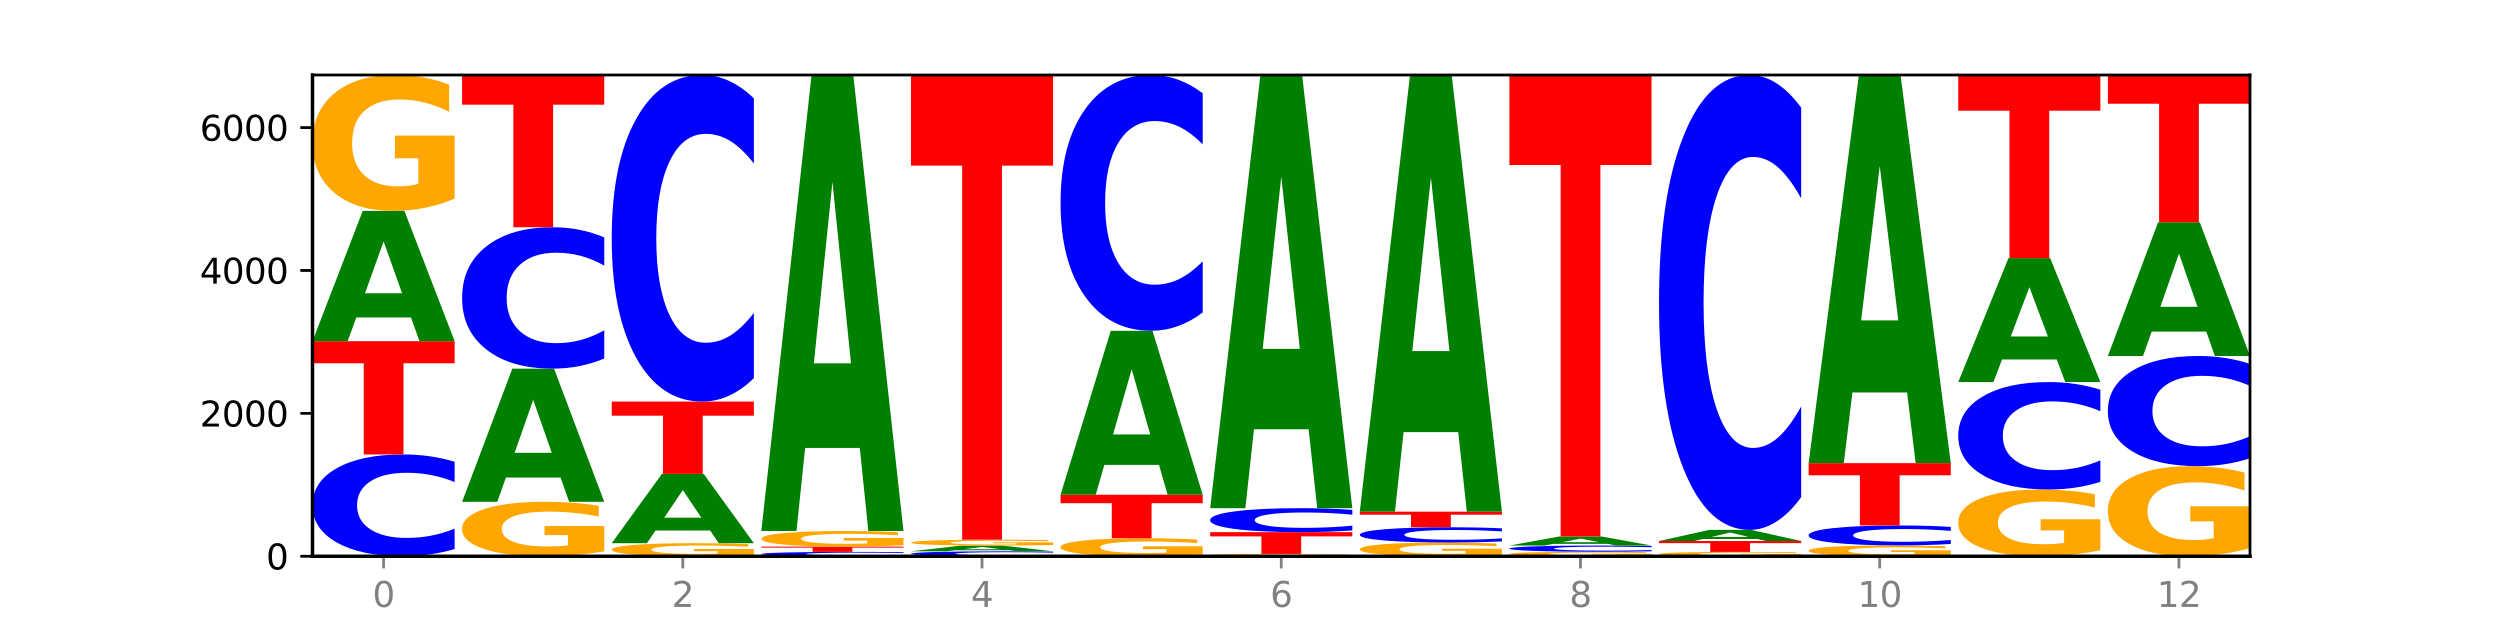
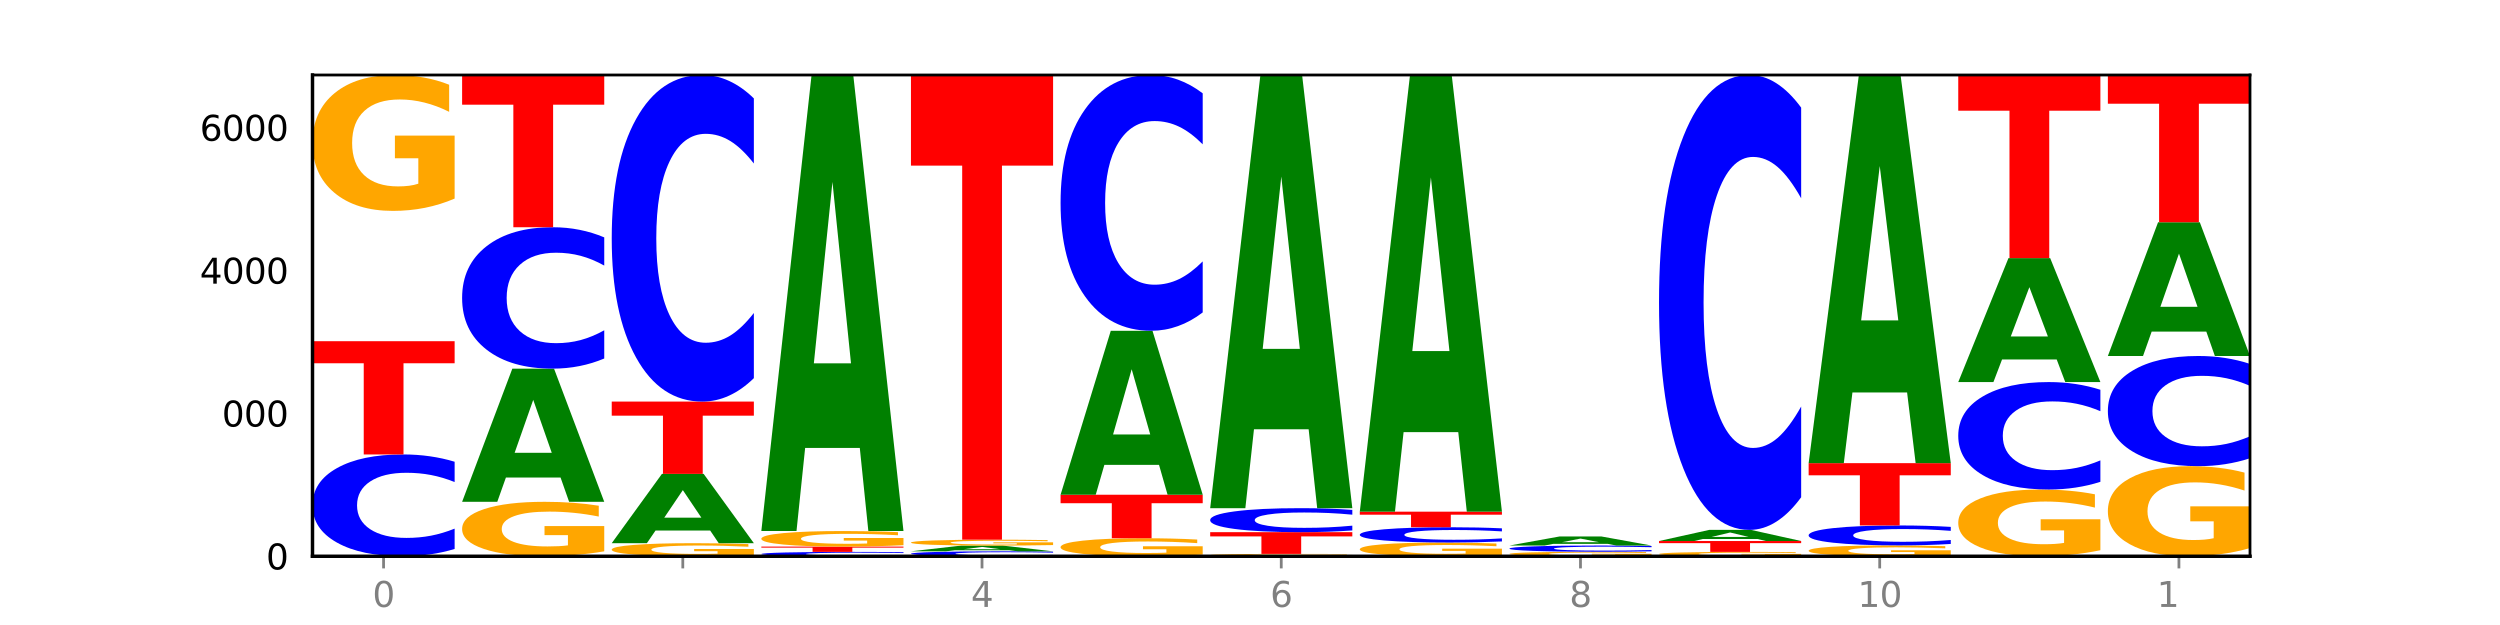
<svg xmlns="http://www.w3.org/2000/svg" xmlns:xlink="http://www.w3.org/1999/xlink" width="720pt" height="180pt" viewBox="0 0 720 180" version="1.1">
  <defs>
    <style type="text/css">*{stroke-linejoin: round; stroke-linecap: butt}</style>
  </defs>
  <g id="figure_1">
    <g id="patch_1">
      <path d="M 0 180  L 720 180  L 720 0  L 0 0  z " style="fill: #ffffff" />
    </g>
    <g id="axes_1">
      <g id="patch_2">
-         <path d="M 90 160.2  L 648 160.2  L 648 21.6  L 90 21.6  z " style="fill: #ffffff" />
-       </g>
+         </g>
      <g id="line2d_1">
        <path d="M 90 160.2  L 648 160.2  " clip-path="url(#p3936fd82ee)" style="fill: none; stroke: #000000; stroke-width: 0.5; stroke-linecap: square" />
      </g>
      <g id="patch_3">
        <path d="M 130.934 158.098  Q 127.51 159.14 123.808 159.667  Q 120.105 160.2 116.073 160.2  Q 104.047 160.2 97.024 156.251  Q 90 152.302 90 145.549  Q 90 138.771 97.024 134.828  Q 104.047 130.879 116.073 130.879  Q 120.105 130.879 123.808 131.412  Q 127.51 131.939 130.934 132.981  L 130.934 138.826  Q 127.479 137.445 124.127 136.803  Q 120.776 136.161 117.073 136.161  Q 110.431 136.161 106.625 138.662  Q 102.83 141.158 102.83 145.549  Q 102.83 149.922 106.625 152.423  Q 110.431 154.918 117.073 154.918  Q 120.776 154.918 124.127 154.276  Q 127.479 153.628 130.934 152.247  L 130.934 158.098  z " clip-path="url(#p3936fd82ee)" style="fill: #0000ff" />
      </g>
      <g id="patch_4">
        <path d="M 90 98.266  L 130.934 98.266  L 130.934 104.627  L 116.208 104.627  L 116.208 130.879  L 104.755 130.879  L 104.755 104.627  L 90 104.627  L 90 98.266  z " clip-path="url(#p3936fd82ee)" style="fill: #ff0000" />
      </g>
      <g id="patch_5">
-         <path d="M 118.355 91.429  L 102.613 91.429  L 100.127 98.266  L 90 98.266  L 104.462 60.736  L 116.472 60.736  L 130.934 98.266  L 120.816 98.266  L 118.355 91.429  z M 105.123 84.464  L 115.819 84.464  L 110.48 69.535  L 105.123 84.464  z " clip-path="url(#p3936fd82ee)" style="fill: #008000" />
-       </g>
+         </g>
      <g id="patch_6">
        <path d="M 130.934 57.195  Q 126.806 58.965 122.366 59.854  Q 117.926 60.736 113.192 60.736  Q 102.495 60.736 96.247 55.465  Q 90 50.194 90 41.18  Q 90 32.061 96.358 26.83  Q 102.724 21.6 113.797 21.6  Q 118.063 21.6 121.971 22.311  Q 125.889 23.015 129.356 24.405  L 129.356 32.206  Q 125.779 30.42 122.237 29.539  Q 118.696 28.649 115.137 28.649  Q 108.55 28.649 104.981 31.899  Q 101.412 35.141 101.412 41.18  Q 101.412 47.162 104.853 50.428  Q 108.293 53.686 114.623 53.686  Q 116.348 53.686 117.825 53.5  Q 119.302 53.306 120.476 52.902  L 120.476 45.578  L 113.733 45.578  L 113.733 39.054  L 130.934 39.054  L 130.934 57.195  z " clip-path="url(#p3936fd82ee)" style="fill: #ffa600" />
      </g>
      <g id="patch_7">
        <path d="M 174.023 158.781  Q 169.895 159.491 165.455 159.847  Q 161.014 160.2 156.281 160.2  Q 145.584 160.2 139.336 158.088  Q 133.089 155.977 133.089 152.365  Q 133.089 148.712 139.446 146.617  Q 145.813 144.521 156.886 144.521  Q 161.152 144.521 165.06 144.806  Q 168.977 145.088 172.445 145.645  L 172.445 148.77  Q 168.867 148.055 165.326 147.702  Q 161.785 147.345 158.226 147.345  Q 151.639 147.345 148.07 148.647  Q 144.501 149.946 144.501 152.365  Q 144.501 154.762 147.941 156.071  Q 151.382 157.376 157.712 157.376  Q 159.437 157.376 160.914 157.301  Q 162.391 157.224 163.565 157.062  L 163.565 154.127  L 156.822 154.127  L 156.822 151.514  L 174.023 151.514  L 174.023 158.781  z " clip-path="url(#p3936fd82ee)" style="fill: #ffa600" />
      </g>
      <g id="patch_8">
        <path d="M 161.444 137.534  L 145.701 137.534  L 143.216 144.521  L 133.089 144.521  L 147.551 106.167  L 159.561 106.167  L 174.023 144.521  L 163.905 144.521  L 161.444 137.534  z M 148.212 130.416  L 158.908 130.416  L 153.569 115.16  L 148.212 130.416  z " clip-path="url(#p3936fd82ee)" style="fill: #008000" />
      </g>
      <g id="patch_9">
        <path d="M 174.023 103.249  Q 170.599 104.695 166.897 105.427  Q 163.194 106.167 159.161 106.167  Q 147.136 106.167 140.112 100.683  Q 133.089 95.199 133.089 85.82  Q 133.089 76.408 140.112 70.932  Q 147.136 65.447 159.161 65.447  Q 163.194 65.447 166.897 66.188  Q 170.599 66.919 174.023 68.366  L 174.023 76.483  Q 170.568 74.566 167.216 73.674  Q 163.864 72.782 160.162 72.782  Q 153.52 72.782 149.714 76.256  Q 145.919 79.722 145.919 85.82  Q 145.919 91.893 149.714 95.367  Q 153.52 98.833 160.162 98.833  Q 163.864 98.833 167.216 97.941  Q 170.568 97.041 174.023 95.123  L 174.023 103.249  z " clip-path="url(#p3936fd82ee)" style="fill: #0000ff" />
      </g>
      <g id="patch_10">
        <path d="M 133.089 21.6  L 174.023 21.6  L 174.023 30.151  L 159.296 30.151  L 159.296 65.447  L 147.844 65.447  L 147.844 30.151  L 133.089 30.151  L 133.089 21.6  z " clip-path="url(#p3936fd82ee)" style="fill: #ff0000" />
      </g>
      <g id="patch_11">
        <path d="M 217.112 159.859  Q 212.984 160.03 208.543 160.115  Q 204.103 160.2 199.369 160.2  Q 188.673 160.2 182.425 159.693  Q 176.178 159.186 176.178 158.318  Q 176.178 157.441 182.535 156.938  Q 188.902 156.435 199.975 156.435  Q 204.241 156.435 208.149 156.503  Q 212.066 156.571 215.534 156.704  L 215.534 157.455  Q 211.956 157.283 208.415 157.198  Q 204.874 157.113 201.314 157.113  Q 194.727 157.113 191.159 157.426  Q 187.59 157.737 187.59 158.318  Q 187.59 158.894 191.03 159.208  Q 194.471 159.522 200.801 159.522  Q 202.525 159.522 204.002 159.504  Q 205.479 159.485 206.654 159.446  L 206.654 158.742  L 199.911 158.742  L 199.911 158.114  L 217.112 158.114  L 217.112 159.859  z " clip-path="url(#p3936fd82ee)" style="fill: #ffa600" />
      </g>
      <g id="patch_12">
        <path d="M 204.533 152.799  L 188.79 152.799  L 186.304 156.435  L 176.178 156.435  L 190.64 136.476  L 202.65 136.476  L 217.112 156.435  L 206.993 156.435  L 204.533 152.799  z M 191.301 149.094  L 201.997 149.094  L 196.657 141.155  L 191.301 149.094  z " clip-path="url(#p3936fd82ee)" style="fill: #008000" />
      </g>
      <g id="patch_13">
        <path d="M 176.178 115.653  L 217.112 115.653  L 217.112 119.714  L 202.385 119.714  L 202.385 136.476  L 190.933 136.476  L 190.933 119.714  L 176.178 119.714  L 176.178 115.653  z " clip-path="url(#p3936fd82ee)" style="fill: #ff0000" />
      </g>
      <g id="patch_14">
        <path d="M 217.112 108.911  Q 213.688 112.253 209.985 113.943  Q 206.283 115.653 202.25 115.653  Q 190.225 115.653 183.201 102.986  Q 176.178 90.318 176.178 68.656  Q 176.178 46.915 183.201 34.267  Q 190.225 21.6 202.25 21.6  Q 206.283 21.6 209.985 23.31  Q 213.688 25 217.112 28.342  L 217.112 47.09  Q 213.657 42.66 210.305 40.601  Q 206.953 38.542 203.251 38.542  Q 196.609 38.542 192.803 46.566  Q 189.008 54.57 189.008 68.656  Q 189.008 82.683 192.803 90.707  Q 196.609 98.711 203.251 98.711  Q 206.953 98.711 210.305 96.652  Q 213.657 94.573 217.112 90.143  L 217.112 108.911  z " clip-path="url(#p3936fd82ee)" style="fill: #0000ff" />
      </g>
      <g id="patch_15">
        <path d="M 260.201 160.11  Q 256.777 160.155 253.074 160.177  Q 249.372 160.2 245.339 160.2  Q 233.313 160.2 226.29 160.031  Q 219.266 159.862 219.266 159.573  Q 219.266 159.283 226.29 159.114  Q 233.313 158.945 245.339 158.945  Q 249.372 158.945 253.074 158.968  Q 256.777 158.99 260.201 159.035  L 260.201 159.285  Q 256.746 159.226 253.394 159.198  Q 250.042 159.171 246.339 159.171  Q 239.697 159.171 235.892 159.278  Q 232.096 159.385 232.096 159.573  Q 232.096 159.76 235.892 159.867  Q 239.697 159.974 246.339 159.974  Q 250.042 159.974 253.394 159.946  Q 256.746 159.919 260.201 159.86  L 260.201 160.11  z " clip-path="url(#p3936fd82ee)" style="fill: #0000ff" />
      </g>
      <g id="patch_16">
        <path d="M 219.266 157.422  L 260.201 157.422  L 260.201 157.719  L 245.474 157.719  L 245.474 158.945  L 234.022 158.945  L 234.022 157.719  L 219.266 157.719  L 219.266 157.422  z " clip-path="url(#p3936fd82ee)" style="fill: #ff0000" />
      </g>
      <g id="patch_17">
        <path d="M 260.201 157.016  Q 256.072 157.219 251.632 157.321  Q 247.192 157.422 242.458 157.422  Q 231.761 157.422 225.514 156.818  Q 219.266 156.214 219.266 155.181  Q 219.266 154.136 225.624 153.536  Q 231.991 152.937 243.064 152.937  Q 247.33 152.937 251.238 153.018  Q 255.155 153.099 258.623 153.258  L 258.623 154.152  Q 255.045 153.948 251.504 153.847  Q 247.963 153.745 244.403 153.745  Q 237.816 153.745 234.248 154.117  Q 230.679 154.489 230.679 155.181  Q 230.679 155.867 234.119 156.241  Q 237.559 156.614 243.889 156.614  Q 245.614 156.614 247.091 156.593  Q 248.568 156.571 249.742 156.524  L 249.742 155.685  L 243 155.685  L 243 154.937  L 260.201 154.937  L 260.201 157.016  z " clip-path="url(#p3936fd82ee)" style="fill: #ffa600" />
      </g>
      <g id="patch_18">
        <path d="M 247.622 129.011  L 231.879 129.011  L 229.393 152.937  L 219.266 152.937  L 233.729 21.6  L 245.739 21.6  L 260.201 152.937  L 250.082 152.937  L 247.622 129.011  z M 234.39 104.635  L 245.086 104.635  L 239.746 52.393  L 234.39 104.635  z " clip-path="url(#p3936fd82ee)" style="fill: #008000" />
      </g>
      <g id="patch_19">
        <path d="M 303.29 160.098  Q 299.865 160.149 296.163 160.174  Q 292.46 160.2 288.428 160.2  Q 276.402 160.2 269.379 160.009  Q 262.355 159.818 262.355 159.491  Q 262.355 159.162 269.379 158.971  Q 276.402 158.78 288.428 158.78  Q 292.46 158.78 296.163 158.806  Q 299.865 158.832 303.29 158.882  L 303.29 159.165  Q 299.835 159.098 296.483 159.067  Q 293.131 159.036 289.428 159.036  Q 282.786 159.036 278.981 159.157  Q 275.185 159.278 275.185 159.491  Q 275.185 159.702 278.981 159.823  Q 282.786 159.944 289.428 159.944  Q 293.131 159.944 296.483 159.913  Q 299.835 159.882 303.29 159.815  L 303.29 160.098  z " clip-path="url(#p3936fd82ee)" style="fill: #0000ff" />
      </g>
      <g id="patch_20">
        <path d="M 290.71 158.48  L 274.968 158.48  L 272.482 158.78  L 262.355 158.78  L 276.817 157.134  L 288.827 157.134  L 303.29 158.78  L 293.171 158.78  L 290.71 158.48  z M 277.479 158.175  L 288.175 158.175  L 282.835 157.52  L 277.479 158.175  z " clip-path="url(#p3936fd82ee)" style="fill: #008000" />
      </g>
      <g id="patch_21">
        <path d="M 303.29 156.98  Q 299.161 157.057 294.721 157.096  Q 290.281 157.134 285.547 157.134  Q 274.85 157.134 268.603 156.904  Q 262.355 156.674 262.355 156.281  Q 262.355 155.883 268.713 155.655  Q 275.08 155.426 286.153 155.426  Q 290.418 155.426 294.327 155.457  Q 298.244 155.488 301.712 155.549  L 301.712 155.889  Q 298.134 155.811 294.593 155.773  Q 291.051 155.734 287.492 155.734  Q 280.905 155.734 277.336 155.876  Q 273.768 156.017 273.768 156.281  Q 273.768 156.542 277.208 156.684  Q 280.648 156.827 286.978 156.827  Q 288.703 156.827 290.18 156.818  Q 291.657 156.81 292.831 156.792  L 292.831 156.473  L 286.088 156.473  L 286.088 156.188  L 303.29 156.188  L 303.29 156.98  z " clip-path="url(#p3936fd82ee)" style="fill: #ffa600" />
      </g>
      <g id="patch_22">
        <path d="M 262.355 21.6  L 303.29 21.6  L 303.29 47.7  L 288.563 47.7  L 288.563 155.426  L 277.111 155.426  L 277.111 47.7  L 262.355 47.7  L 262.355 21.6  z " clip-path="url(#p3936fd82ee)" style="fill: #ff0000" />
      </g>
      <g id="patch_23">
        <path d="M 346.378 159.731  Q 342.25 159.965 337.81 160.083  Q 333.37 160.2 328.636 160.2  Q 317.939 160.2 311.692 159.502  Q 305.444 158.803 305.444 157.609  Q 305.444 156.401 311.802 155.708  Q 318.168 155.015 329.241 155.015  Q 333.507 155.015 337.415 155.109  Q 341.333 155.202 344.8 155.387  L 344.8 156.42  Q 341.223 156.183 337.681 156.067  Q 334.14 155.949 330.581 155.949  Q 323.994 155.949 320.425 156.379  Q 316.856 156.809 316.856 157.609  Q 316.856 158.402 320.297 158.834  Q 323.737 159.266 330.067 159.266  Q 331.792 159.266 333.269 159.241  Q 334.746 159.216 335.92 159.162  L 335.92 158.192  L 329.177 158.192  L 329.177 157.327  L 346.378 157.327  L 346.378 159.731  z " clip-path="url(#p3936fd82ee)" style="fill: #ffa600" />
      </g>
      <g id="patch_24">
        <path d="M 305.444 142.484  L 346.378 142.484  L 346.378 144.928  L 331.652 144.928  L 331.652 155.015  L 320.199 155.015  L 320.199 144.928  L 305.444 144.928  L 305.444 142.484  z " clip-path="url(#p3936fd82ee)" style="fill: #ff0000" />
      </g>
      <g id="patch_25">
        <path d="M 333.799 133.882  L 318.057 133.882  L 315.571 142.484  L 305.444 142.484  L 319.906 95.262  L 331.916 95.262  L 346.378 142.484  L 336.26 142.484  L 333.799 133.882  z M 320.567 125.117  L 331.263 125.117  L 325.924 106.334  L 320.567 125.117  z " clip-path="url(#p3936fd82ee)" style="fill: #008000" />
      </g>
      <g id="patch_26">
        <path d="M 346.378 89.982  Q 342.954 92.599 339.252 93.923  Q 335.549 95.262 331.517 95.262  Q 319.491 95.262 312.468 85.341  Q 305.444 75.42 305.444 58.454  Q 305.444 41.427 312.468 31.521  Q 319.491 21.6 331.517 21.6  Q 335.549 21.6 339.252 22.939  Q 342.954 24.263 346.378 26.88  L 346.378 41.564  Q 342.923 38.094 339.571 36.482  Q 336.22 34.869 332.517 34.869  Q 325.875 34.869 322.069 41.153  Q 318.274 47.422 318.274 58.454  Q 318.274 69.44 322.069 75.724  Q 325.875 81.993 332.517 81.993  Q 336.22 81.993 339.571 80.381  Q 342.923 78.752 346.378 75.283  L 346.378 89.982  z " clip-path="url(#p3936fd82ee)" style="fill: #0000ff" />
      </g>
      <g id="patch_27">
        <path d="M 389.467 160.139  Q 385.339 160.169 380.899 160.185  Q 376.458 160.2 371.725 160.2  Q 361.028 160.2 354.78 160.109  Q 348.533 160.017 348.533 159.861  Q 348.533 159.702 354.89 159.612  Q 361.257 159.521 372.33 159.521  Q 376.596 159.521 380.504 159.533  Q 384.421 159.546 387.889 159.57  L 387.889 159.705  Q 384.311 159.674 380.77 159.659  Q 377.229 159.643 373.67 159.643  Q 367.083 159.643 363.514 159.7  Q 359.945 159.756 359.945 159.861  Q 359.945 159.964 363.386 160.021  Q 366.826 160.078 373.156 160.078  Q 374.881 160.078 376.358 160.074  Q 377.835 160.071 379.009 160.064  L 379.009 159.937  L 372.266 159.937  L 372.266 159.824  L 389.467 159.824  L 389.467 160.139  z " clip-path="url(#p3936fd82ee)" style="fill: #ffa600" />
      </g>
      <g id="patch_28">
        <path d="M 348.533 153.266  L 389.467 153.266  L 389.467 154.486  L 374.74 154.486  L 374.74 159.521  L 363.288 159.521  L 363.288 154.486  L 348.533 154.486  L 348.533 153.266  z " clip-path="url(#p3936fd82ee)" style="fill: #ff0000" />
      </g>
      <g id="patch_29">
        <path d="M 389.467 152.77  Q 386.043 153.016 382.341 153.14  Q 378.638 153.266 374.605 153.266  Q 362.58 153.266 355.556 152.335  Q 348.533 151.404 348.533 149.811  Q 348.533 148.213 355.556 147.283  Q 362.58 146.352 374.605 146.352  Q 378.638 146.352 382.341 146.478  Q 386.043 146.602 389.467 146.848  L 389.467 148.226  Q 386.012 147.9 382.66 147.749  Q 379.308 147.598 375.606 147.598  Q 368.964 147.598 365.158 148.187  Q 361.363 148.776 361.363 149.811  Q 361.363 150.842 365.158 151.432  Q 368.964 152.021 375.606 152.021  Q 379.308 152.021 382.66 151.869  Q 386.012 151.716 389.467 151.391  L 389.467 152.77  z " clip-path="url(#p3936fd82ee)" style="fill: #0000ff" />
      </g>
      <g id="patch_30">
        <path d="M 376.888 123.626  L 361.145 123.626  L 358.66 146.352  L 348.533 146.352  L 362.995 21.6  L 375.005 21.6  L 389.467 146.352  L 379.349 146.352  L 376.888 123.626  z M 363.656 100.473  L 374.352 100.473  L 369.013 50.85  L 363.656 100.473  z " clip-path="url(#p3936fd82ee)" style="fill: #008000" />
      </g>
      <g id="patch_31">
        <path d="M 432.556 159.843  Q 428.428 160.021 423.987 160.111  Q 419.547 160.2 414.813 160.2  Q 404.117 160.2 397.869 159.668  Q 391.622 159.136 391.622 158.226  Q 391.622 157.305 397.979 156.777  Q 404.346 156.249 415.419 156.249  Q 419.685 156.249 423.593 156.321  Q 427.51 156.392 430.978 156.533  L 430.978 157.32  Q 427.4 157.14 423.859 157.051  Q 420.318 156.961 416.758 156.961  Q 410.171 156.961 406.603 157.289  Q 403.034 157.616 403.034 158.226  Q 403.034 158.83 406.474 159.16  Q 409.915 159.488 416.245 159.488  Q 417.969 159.488 419.446 159.47  Q 420.923 159.45 422.098 159.409  L 422.098 158.67  L 415.355 158.67  L 415.355 158.011  L 432.556 158.011  L 432.556 159.843  z " clip-path="url(#p3936fd82ee)" style="fill: #ffa600" />
      </g>
      <g id="patch_32">
        <path d="M 432.556 155.934  Q 429.132 156.09 425.429 156.169  Q 421.727 156.249 417.694 156.249  Q 405.669 156.249 398.645 155.656  Q 391.622 155.063 391.622 154.049  Q 391.622 153.031 398.645 152.439  Q 405.669 151.846 417.694 151.846  Q 421.727 151.846 425.429 151.926  Q 429.132 152.005 432.556 152.162  L 432.556 153.04  Q 429.101 152.832 425.749 152.736  Q 422.397 152.639 418.695 152.639  Q 412.053 152.639 408.247 153.015  Q 404.452 153.39 404.452 154.049  Q 404.452 154.706 408.247 155.082  Q 412.053 155.456 418.695 155.456  Q 422.397 155.456 425.749 155.36  Q 429.101 155.263 432.556 155.055  L 432.556 155.934  z " clip-path="url(#p3936fd82ee)" style="fill: #0000ff" />
      </g>
      <g id="patch_33">
        <path d="M 391.622 147.361  L 432.556 147.361  L 432.556 148.235  L 417.829 148.235  L 417.829 151.846  L 406.377 151.846  L 406.377 148.235  L 391.622 148.235  L 391.622 147.361  z " clip-path="url(#p3936fd82ee)" style="fill: #ff0000" />
      </g>
      <g id="patch_34">
        <path d="M 419.977 124.451  L 404.234 124.451  L 401.749 147.361  L 391.622 147.361  L 406.084 21.6  L 418.094 21.6  L 432.556 147.361  L 422.437 147.361  L 419.977 124.451  z M 406.745 101.11  L 417.441 101.11  L 412.101 51.086  L 406.745 101.11  z " clip-path="url(#p3936fd82ee)" style="fill: #008000" />
      </g>
      <g id="patch_35">
        <path d="M 475.645 160.083  Q 471.516 160.141 467.076 160.171  Q 462.636 160.2 457.902 160.2  Q 447.205 160.2 440.958 160.025  Q 434.71 159.851 434.71 159.552  Q 434.71 159.25 441.068 159.077  Q 447.435 158.904 458.508 158.904  Q 462.774 158.904 466.682 158.927  Q 470.599 158.951 474.067 158.997  L 474.067 159.255  Q 470.489 159.196 466.948 159.167  Q 463.407 159.137 459.847 159.137  Q 453.26 159.137 449.692 159.245  Q 446.123 159.352 446.123 159.552  Q 446.123 159.75 449.563 159.859  Q 453.003 159.967 459.333 159.967  Q 461.058 159.967 462.535 159.96  Q 464.012 159.954 465.186 159.941  L 465.186 159.698  L 458.444 159.698  L 458.444 159.482  L 475.645 159.482  L 475.645 160.083  z " clip-path="url(#p3936fd82ee)" style="fill: #ffa600" />
      </g>
      <g id="patch_36">
        <path d="M 475.645 158.775  Q 472.221 158.839 468.518 158.871  Q 464.816 158.904 460.783 158.904  Q 448.757 158.904 441.734 158.663  Q 434.71 158.422 434.71 158.009  Q 434.71 157.595 441.734 157.355  Q 448.757 157.114 460.783 157.114  Q 464.816 157.114 468.518 157.146  Q 472.221 157.178 475.645 157.242  L 475.645 157.599  Q 472.19 157.514 468.838 157.475  Q 465.486 157.436 461.783 157.436  Q 455.142 157.436 451.336 157.589  Q 447.54 157.741 447.54 158.009  Q 447.54 158.276 451.336 158.429  Q 455.142 158.581 461.783 158.581  Q 465.486 158.581 468.838 158.542  Q 472.19 158.502 475.645 158.418  L 475.645 158.775  z " clip-path="url(#p3936fd82ee)" style="fill: #0000ff" />
      </g>
      <g id="patch_37">
        <path d="M 463.066 156.638  L 447.323 156.638  L 444.837 157.114  L 434.71 157.114  L 449.173 154.5  L 461.183 154.5  L 475.645 157.114  L 465.526 157.114  L 463.066 156.638  z M 449.834 156.153  L 460.53 156.153  L 455.19 155.113  L 449.834 156.153  z " clip-path="url(#p3936fd82ee)" style="fill: #008000" />
      </g>
      <g id="patch_38">
-         <path d="M 434.71 21.6  L 475.645 21.6  L 475.645 47.519  L 460.918 47.519  L 460.918 154.5  L 449.466 154.5  L 449.466 47.519  L 434.71 47.519  L 434.71 21.6  z " clip-path="url(#p3936fd82ee)" style="fill: #ff0000" />
-       </g>
+         </g>
      <g id="patch_39">
        <path d="M 518.734 160.086  Q 514.605 160.143 510.165 160.172  Q 505.725 160.2 500.991 160.2  Q 490.294 160.2 484.047 160.031  Q 477.799 159.862 477.799 159.573  Q 477.799 159.28 484.157 159.113  Q 490.524 158.945 501.597 158.945  Q 505.862 158.945 509.771 158.968  Q 513.688 158.99 517.156 159.035  L 517.156 159.285  Q 513.578 159.228 510.037 159.199  Q 506.495 159.171 502.936 159.171  Q 496.349 159.171 492.78 159.275  Q 489.212 159.379 489.212 159.573  Q 489.212 159.765 492.652 159.869  Q 496.092 159.974 502.422 159.974  Q 504.147 159.974 505.624 159.968  Q 507.101 159.962 508.275 159.949  L 508.275 159.714  L 501.532 159.714  L 501.532 159.505  L 518.734 159.505  L 518.734 160.086  z " clip-path="url(#p3936fd82ee)" style="fill: #ffa600" />
      </g>
      <g id="patch_40">
        <path d="M 477.799 155.817  L 518.734 155.817  L 518.734 156.427  L 504.007 156.427  L 504.007 158.945  L 492.555 158.945  L 492.555 156.427  L 477.799 156.427  L 477.799 155.817  z " clip-path="url(#p3936fd82ee)" style="fill: #ff0000" />
      </g>
      <g id="patch_41">
        <path d="M 506.154 155.233  L 490.412 155.233  L 487.926 155.817  L 477.799 155.817  L 492.261 152.607  L 504.271 152.607  L 518.734 155.817  L 508.615 155.817  L 506.154 155.233  z M 492.923 154.637  L 503.619 154.637  L 498.279 153.36  L 492.923 154.637  z " clip-path="url(#p3936fd82ee)" style="fill: #008000" />
      </g>
      <g id="patch_42">
        <path d="M 518.734 143.217  Q 515.31 147.872 511.607 150.226  Q 507.904 152.607 503.872 152.607  Q 491.846 152.607 484.823 134.963  Q 477.799 117.319 477.799 87.144  Q 477.799 56.862 484.823 39.244  Q 491.846 21.6 503.872 21.6  Q 507.904 21.6 511.607 23.981  Q 515.31 26.336 518.734 30.991  L 518.734 57.105  Q 515.279 50.935 511.927 48.067  Q 508.575 45.198 504.872 45.198  Q 498.23 45.198 494.425 56.375  Q 490.629 67.524 490.629 87.144  Q 490.629 106.683 494.425 117.86  Q 498.23 129.009 504.872 129.009  Q 508.575 129.009 511.927 126.141  Q 515.279 123.245 518.734 117.075  L 518.734 143.217  z " clip-path="url(#p3936fd82ee)" style="fill: #0000ff" />
      </g>
      <g id="patch_43">
        <path d="M 561.822 159.917  Q 557.694 160.059 553.254 160.13  Q 548.814 160.2 544.08 160.2  Q 533.383 160.2 527.136 159.779  Q 520.888 159.358 520.888 158.637  Q 520.888 157.908 527.246 157.49  Q 533.612 157.072 544.685 157.072  Q 548.951 157.072 552.859 157.129  Q 556.777 157.186 560.244 157.297  L 560.244 157.92  Q 556.667 157.777 553.125 157.707  Q 549.584 157.636 546.025 157.636  Q 539.438 157.636 535.869 157.896  Q 532.3 158.155 532.3 158.637  Q 532.3 159.115 535.741 159.376  Q 539.181 159.637 545.511 159.637  Q 547.236 159.637 548.713 159.622  Q 550.19 159.606 551.364 159.574  L 551.364 158.989  L 544.621 158.989  L 544.621 158.467  L 561.822 158.467  L 561.822 159.917  z " clip-path="url(#p3936fd82ee)" style="fill: #ffa600" />
      </g>
      <g id="patch_44">
        <path d="M 561.822 156.661  Q 558.398 156.865 554.696 156.968  Q 550.993 157.072 546.961 157.072  Q 534.935 157.072 527.912 156.299  Q 520.888 155.526 520.888 154.204  Q 520.888 152.877 527.912 152.105  Q 534.935 151.332 546.961 151.332  Q 550.993 151.332 554.696 151.436  Q 558.398 151.539 561.822 151.743  L 561.822 152.888  Q 558.367 152.617 555.015 152.492  Q 551.664 152.366 547.961 152.366  Q 541.319 152.366 537.513 152.856  Q 533.718 153.344 533.718 154.204  Q 533.718 155.06 537.513 155.55  Q 541.319 156.038 547.961 156.038  Q 551.664 156.038 555.015 155.913  Q 558.367 155.786 561.822 155.515  L 561.822 156.661  z " clip-path="url(#p3936fd82ee)" style="fill: #0000ff" />
      </g>
      <g id="patch_45">
        <path d="M 520.888 133.389  L 561.822 133.389  L 561.822 136.889  L 547.096 136.889  L 547.096 151.332  L 535.643 151.332  L 535.643 136.889  L 520.888 136.889  L 520.888 133.389  z " clip-path="url(#p3936fd82ee)" style="fill: #ff0000" />
      </g>
      <g id="patch_46">
        <path d="M 549.243 113.025  L 533.501 113.025  L 531.015 133.389  L 520.888 133.389  L 535.35 21.6  L 547.36 21.6  L 561.822 133.389  L 551.704 133.389  L 549.243 113.025  z M 536.011 92.277  L 546.707 92.277  L 541.368 47.81  L 536.011 92.277  z " clip-path="url(#p3936fd82ee)" style="fill: #008000" />
      </g>
      <g id="patch_47">
        <path d="M 604.911 158.461  Q 600.783 159.331 596.343 159.767  Q 591.902 160.2 587.169 160.2  Q 576.472 160.2 570.224 157.612  Q 563.977 155.023 563.977 150.597  Q 563.977 146.119 570.334 143.55  Q 576.701 140.982 587.774 140.982  Q 592.04 140.982 595.948 141.331  Q 599.865 141.677 603.333 142.36  L 603.333 146.19  Q 599.755 145.313 596.214 144.88  Q 592.673 144.444 589.114 144.444  Q 582.527 144.444 578.958 146.04  Q 575.389 147.631 575.389 150.597  Q 575.389 153.535 578.83 155.138  Q 582.27 156.738 588.6 156.738  Q 590.325 156.738 591.802 156.647  Q 593.279 156.552 594.453 156.353  L 594.453 152.757  L 587.71 152.757  L 587.71 149.553  L 604.911 149.553  L 604.911 158.461  z " clip-path="url(#p3936fd82ee)" style="fill: #ffa600" />
      </g>
      <g id="patch_48">
        <path d="M 604.911 138.764  Q 601.487 139.863 597.785 140.419  Q 594.082 140.982 590.049 140.982  Q 578.024 140.982 571 136.814  Q 563.977 132.646 563.977 125.518  Q 563.977 118.365 571 114.204  Q 578.024 110.036 590.049 110.036  Q 594.082 110.036 597.785 110.598  Q 601.487 111.154 604.911 112.254  L 604.911 118.423  Q 601.456 116.965 598.104 116.288  Q 594.752 115.61 591.05 115.61  Q 584.408 115.61 580.602 118.25  Q 576.807 120.884 576.807 125.518  Q 576.807 130.134 580.602 132.774  Q 584.408 135.408 591.05 135.408  Q 594.752 135.408 598.104 134.73  Q 601.456 134.046 604.911 132.589  L 604.911 138.764  z " clip-path="url(#p3936fd82ee)" style="fill: #0000ff" />
      </g>
      <g id="patch_49">
        <path d="M 592.332 103.532  L 576.589 103.532  L 574.104 110.036  L 563.977 110.036  L 578.439 74.336  L 590.449 74.336  L 604.911 110.036  L 594.793 110.036  L 592.332 103.532  z M 579.1 96.907  L 589.796 96.907  L 584.457 82.706  L 579.1 96.907  z " clip-path="url(#p3936fd82ee)" style="fill: #008000" />
      </g>
      <g id="patch_50">
        <path d="M 563.977 21.6  L 604.911 21.6  L 604.911 31.885  L 590.184 31.885  L 590.184 74.336  L 578.732 74.336  L 578.732 31.885  L 563.977 31.885  L 563.977 21.6  z " clip-path="url(#p3936fd82ee)" style="fill: #ff0000" />
      </g>
      <g id="patch_51">
        <path d="M 648 157.852  Q 643.872 159.026 639.431 159.616  Q 634.991 160.2 630.257 160.2  Q 619.561 160.2 613.313 156.705  Q 607.066 153.211 607.066 147.235  Q 607.066 141.189 613.423 137.721  Q 619.79 134.254 630.863 134.254  Q 635.129 134.254 639.037 134.725  Q 642.954 135.192 646.422 136.113  L 646.422 141.286  Q 642.844 140.101 639.303 139.517  Q 635.762 138.927 632.202 138.927  Q 625.615 138.927 622.047 141.082  Q 618.478 143.231 618.478 147.235  Q 618.478 151.201 621.918 153.366  Q 625.359 155.526 631.689 155.526  Q 633.413 155.526 634.89 155.403  Q 636.367 155.274 637.542 155.006  L 637.542 150.151  L 630.799 150.151  L 630.799 145.825  L 648 145.825  L 648 157.852  z " clip-path="url(#p3936fd82ee)" style="fill: #ffa600" />
      </g>
      <g id="patch_52">
        <path d="M 648 131.979  Q 644.576 133.107 640.873 133.677  Q 637.171 134.254 633.138 134.254  Q 621.113 134.254 614.089 129.98  Q 607.066 125.707 607.066 118.399  Q 607.066 111.065 614.089 106.799  Q 621.113 102.525 633.138 102.525  Q 637.171 102.525 640.873 103.102  Q 644.576 103.672 648 104.8  L 648 111.124  Q 644.545 109.63 641.193 108.935  Q 637.841 108.241 634.139 108.241  Q 627.497 108.241 623.691 110.947  Q 619.896 113.648 619.896 118.399  Q 619.896 123.131 623.691 125.838  Q 627.497 128.539 634.139 128.539  Q 637.841 128.539 641.193 127.844  Q 644.545 127.142 648 125.648  L 648 131.979  z " clip-path="url(#p3936fd82ee)" style="fill: #0000ff" />
      </g>
      <g id="patch_53">
        <path d="M 635.421 95.509  L 619.678 95.509  L 617.193 102.525  L 607.066 102.525  L 621.528 64.007  L 633.538 64.007  L 648 102.525  L 637.881 102.525  L 635.421 95.509  z M 622.189 88.36  L 632.885 88.36  L 627.545 73.038  L 622.189 88.36  z " clip-path="url(#p3936fd82ee)" style="fill: #008000" />
      </g>
      <g id="patch_54">
        <path d="M 607.066 21.6  L 648 21.6  L 648 29.871  L 633.273 29.871  L 633.273 64.007  L 621.821 64.007  L 621.821 29.871  L 607.066 29.871  L 607.066 21.6  z " clip-path="url(#p3936fd82ee)" style="fill: #ff0000" />
      </g>
      <g id="matplotlib.axis_1">
        <g id="xtick_1">
          <g id="line2d_2">
            <defs>
              <path id="m727b4f8028" d="M 0 0  L 0 3.5  " style="stroke: #808080; stroke-width: 0.8" />
            </defs>
            <g>
              <use xlink:href="#m727b4f8028" x="110.467" y="160.2" style="fill: #808080; stroke: #808080; stroke-width: 0.8" />
            </g>
          </g>
          <g id="text_1">
            <g style="fill: #808080" transform="translate(107.286 174.798) scale(0.1 -0.1)">
              <defs>
                <path id="DejaVuSans-30" d="M 2034 4250  Q 1547 4250 1301 3770  Q 1056 3291 1056 2328  Q 1056 1369 1301 889  Q 1547 409 2034 409  Q 2525 409 2770 889  Q 3016 1369 3016 2328  Q 3016 3291 2770 3770  Q 2525 4250 2034 4250  z M 2034 4750  Q 2819 4750 3233 4129  Q 3647 3509 3647 2328  Q 3647 1150 3233 529  Q 2819 -91 2034 -91  Q 1250 -91 836 529  Q 422 1150 422 2328  Q 422 3509 836 4129  Q 1250 4750 2034 4750  z " transform="scale(0.016)" />
              </defs>
              <use xlink:href="#DejaVuSans-30" />
            </g>
          </g>
        </g>
        <g id="xtick_2">
          <g id="line2d_3">
            <g>
              <use xlink:href="#m727b4f8028" x="196.645" y="160.2" style="fill: #808080; stroke: #808080; stroke-width: 0.8" />
            </g>
          </g>
          <g id="text_2">
            <g style="fill: #808080" transform="translate(193.464 174.798) scale(0.1 -0.1)">
              <defs>
-                 <path id="DejaVuSans-32" d="M 1228 531  L 3431 531  L 3431 0  L 469 0  L 469 531  Q 828 903 1448 1529  Q 2069 2156 2228 2338  Q 2531 2678 2651 2914  Q 2772 3150 2772 3378  Q 2772 3750 2511 3984  Q 2250 4219 1831 4219  Q 1534 4219 1204 4116  Q 875 4013 500 3803  L 500 4441  Q 881 4594 1212 4672  Q 1544 4750 1819 4750  Q 2544 4750 2975 4387  Q 3406 4025 3406 3419  Q 3406 3131 3298 2873  Q 3191 2616 2906 2266  Q 2828 2175 2409 1742  Q 1991 1309 1228 531  z " transform="scale(0.016)" />
-               </defs>
+                 </defs>
              <use xlink:href="#DejaVuSans-32" />
            </g>
          </g>
        </g>
        <g id="xtick_3">
          <g id="line2d_4">
            <g>
              <use xlink:href="#m727b4f8028" x="282.822" y="160.2" style="fill: #808080; stroke: #808080; stroke-width: 0.8" />
            </g>
          </g>
          <g id="text_3">
            <g style="fill: #808080" transform="translate(279.641 174.798) scale(0.1 -0.1)">
              <defs>
                <path id="DejaVuSans-34" d="M 2419 4116  L 825 1625  L 2419 1625  L 2419 4116  z M 2253 4666  L 3047 4666  L 3047 1625  L 3713 1625  L 3713 1100  L 3047 1100  L 3047 0  L 2419 0  L 2419 1100  L 313 1100  L 313 1709  L 2253 4666  z " transform="scale(0.016)" />
              </defs>
              <use xlink:href="#DejaVuSans-34" />
            </g>
          </g>
        </g>
        <g id="xtick_4">
          <g id="line2d_5">
            <g>
              <use xlink:href="#m727b4f8028" x="369" y="160.2" style="fill: #808080; stroke: #808080; stroke-width: 0.8" />
            </g>
          </g>
          <g id="text_4">
            <g style="fill: #808080" transform="translate(365.819 174.798) scale(0.1 -0.1)">
              <defs>
                <path id="DejaVuSans-36" d="M 2113 2584  Q 1688 2584 1439 2293  Q 1191 2003 1191 1497  Q 1191 994 1439 701  Q 1688 409 2113 409  Q 2538 409 2786 701  Q 3034 994 3034 1497  Q 3034 2003 2786 2293  Q 2538 2584 2113 2584  z M 3366 4563  L 3366 3988  Q 3128 4100 2886 4159  Q 2644 4219 2406 4219  Q 1781 4219 1451 3797  Q 1122 3375 1075 2522  Q 1259 2794 1537 2939  Q 1816 3084 2150 3084  Q 2853 3084 3261 2657  Q 3669 2231 3669 1497  Q 3669 778 3244 343  Q 2819 -91 2113 -91  Q 1303 -91 875 529  Q 447 1150 447 2328  Q 447 3434 972 4092  Q 1497 4750 2381 4750  Q 2619 4750 2861 4703  Q 3103 4656 3366 4563  z " transform="scale(0.016)" />
              </defs>
              <use xlink:href="#DejaVuSans-36" />
            </g>
          </g>
        </g>
        <g id="xtick_5">
          <g id="line2d_6">
            <g>
              <use xlink:href="#m727b4f8028" x="455.178" y="160.2" style="fill: #808080; stroke: #808080; stroke-width: 0.8" />
            </g>
          </g>
          <g id="text_5">
            <g style="fill: #808080" transform="translate(451.996 174.798) scale(0.1 -0.1)">
              <defs>
                <path id="DejaVuSans-38" d="M 2034 2216  Q 1584 2216 1326 1975  Q 1069 1734 1069 1313  Q 1069 891 1326 650  Q 1584 409 2034 409  Q 2484 409 2743 651  Q 3003 894 3003 1313  Q 3003 1734 2745 1975  Q 2488 2216 2034 2216  z M 1403 2484  Q 997 2584 770 2862  Q 544 3141 544 3541  Q 544 4100 942 4425  Q 1341 4750 2034 4750  Q 2731 4750 3128 4425  Q 3525 4100 3525 3541  Q 3525 3141 3298 2862  Q 3072 2584 2669 2484  Q 3125 2378 3379 2068  Q 3634 1759 3634 1313  Q 3634 634 3220 271  Q 2806 -91 2034 -91  Q 1263 -91 848 271  Q 434 634 434 1313  Q 434 1759 690 2068  Q 947 2378 1403 2484  z M 1172 3481  Q 1172 3119 1398 2916  Q 1625 2713 2034 2713  Q 2441 2713 2670 2916  Q 2900 3119 2900 3481  Q 2900 3844 2670 4047  Q 2441 4250 2034 4250  Q 1625 4250 1398 4047  Q 1172 3844 1172 3481  z " transform="scale(0.016)" />
              </defs>
              <use xlink:href="#DejaVuSans-38" />
            </g>
          </g>
        </g>
        <g id="xtick_6">
          <g id="line2d_7">
            <g>
              <use xlink:href="#m727b4f8028" x="541.355" y="160.2" style="fill: #808080; stroke: #808080; stroke-width: 0.8" />
            </g>
          </g>
          <g id="text_6">
            <g style="fill: #808080" transform="translate(534.993 174.798) scale(0.1 -0.1)">
              <defs>
                <path id="DejaVuSans-31" d="M 794 531  L 1825 531  L 1825 4091  L 703 3866  L 703 4441  L 1819 4666  L 2450 4666  L 2450 531  L 3481 531  L 3481 0  L 794 0  L 794 531  z " transform="scale(0.016)" />
              </defs>
              <use xlink:href="#DejaVuSans-31" />
              <use xlink:href="#DejaVuSans-30" x="63.623" />
            </g>
          </g>
        </g>
        <g id="xtick_7">
          <g id="line2d_8">
            <g>
              <use xlink:href="#m727b4f8028" x="627.533" y="160.2" style="fill: #808080; stroke: #808080; stroke-width: 0.8" />
            </g>
          </g>
          <g id="text_7">
            <g style="fill: #808080" transform="translate(621.17 174.798) scale(0.1 -0.1)">
              <use xlink:href="#DejaVuSans-31" />
              <use xlink:href="#DejaVuSans-32" x="63.623" />
            </g>
          </g>
        </g>
      </g>
      <g id="matplotlib.axis_2">
        <g id="ytick_1">
          <g id="line2d_9">
            <defs>
-               <path id="mcf41245219" d="M 0 0  L -3.5 0  " style="stroke: #000000; stroke-width: 0.8" />
-             </defs>
+               </defs>
            <g>
              <use xlink:href="#mcf41245219" x="90" y="160.2" style="stroke: #000000; stroke-width: 0.8" />
            </g>
          </g>
          <g id="text_8">
            <g transform="translate(76.638 163.999) scale(0.1 -0.1)">
              <use xlink:href="#DejaVuSans-30" />
            </g>
          </g>
        </g>
        <g id="ytick_2">
          <g id="line2d_10">
            <g>
              <use xlink:href="#mcf41245219" x="90" y="119.048" style="stroke: #000000; stroke-width: 0.8" />
            </g>
          </g>
          <g id="text_9">
            <g transform="translate(57.55 122.847) scale(0.1 -0.1)">
              <use xlink:href="#DejaVuSans-32" />
              <use xlink:href="#DejaVuSans-30" x="63.623" />
              <use xlink:href="#DejaVuSans-30" x="127.246" />
              <use xlink:href="#DejaVuSans-30" x="190.869" />
            </g>
          </g>
        </g>
        <g id="ytick_3">
          <g id="line2d_11">
            <g>
              <use xlink:href="#mcf41245219" x="90" y="77.896" style="stroke: #000000; stroke-width: 0.8" />
            </g>
          </g>
          <g id="text_10">
            <g transform="translate(57.55 81.695) scale(0.1 -0.1)">
              <use xlink:href="#DejaVuSans-34" />
              <use xlink:href="#DejaVuSans-30" x="63.623" />
              <use xlink:href="#DejaVuSans-30" x="127.246" />
              <use xlink:href="#DejaVuSans-30" x="190.869" />
            </g>
          </g>
        </g>
        <g id="ytick_4">
          <g id="line2d_12">
            <g>
              <use xlink:href="#mcf41245219" x="90" y="36.744" style="stroke: #000000; stroke-width: 0.8" />
            </g>
          </g>
          <g id="text_11">
            <g transform="translate(57.55 40.543) scale(0.1 -0.1)">
              <use xlink:href="#DejaVuSans-36" />
              <use xlink:href="#DejaVuSans-30" x="63.623" />
              <use xlink:href="#DejaVuSans-30" x="127.246" />
              <use xlink:href="#DejaVuSans-30" x="190.869" />
            </g>
          </g>
        </g>
      </g>
      <g id="patch_55">
        <path d="M 90 160.2  L 90 21.6  " style="fill: none; stroke: #000000; stroke-linejoin: miter; stroke-linecap: square" />
      </g>
      <g id="patch_56">
        <path d="M 648 160.2  L 648 21.6  " style="fill: none; stroke: #000000; stroke-width: 0.8; stroke-linejoin: miter; stroke-linecap: square" />
      </g>
      <g id="patch_57">
        <path d="M 90 160.2  L 648 160.2  " style="fill: none; stroke: #000000; stroke-linejoin: miter; stroke-linecap: square" />
      </g>
      <g id="patch_58">
        <path d="M 90 21.6  L 648 21.6  " style="fill: none; stroke: #000000; stroke-width: 0.8; stroke-linejoin: miter; stroke-linecap: square" />
      </g>
    </g>
  </g>
  <defs>
    <clipPath id="p3936fd82ee">
      <rect x="90" y="21.6" width="558" height="138.6" />
    </clipPath>
  </defs>
</svg>